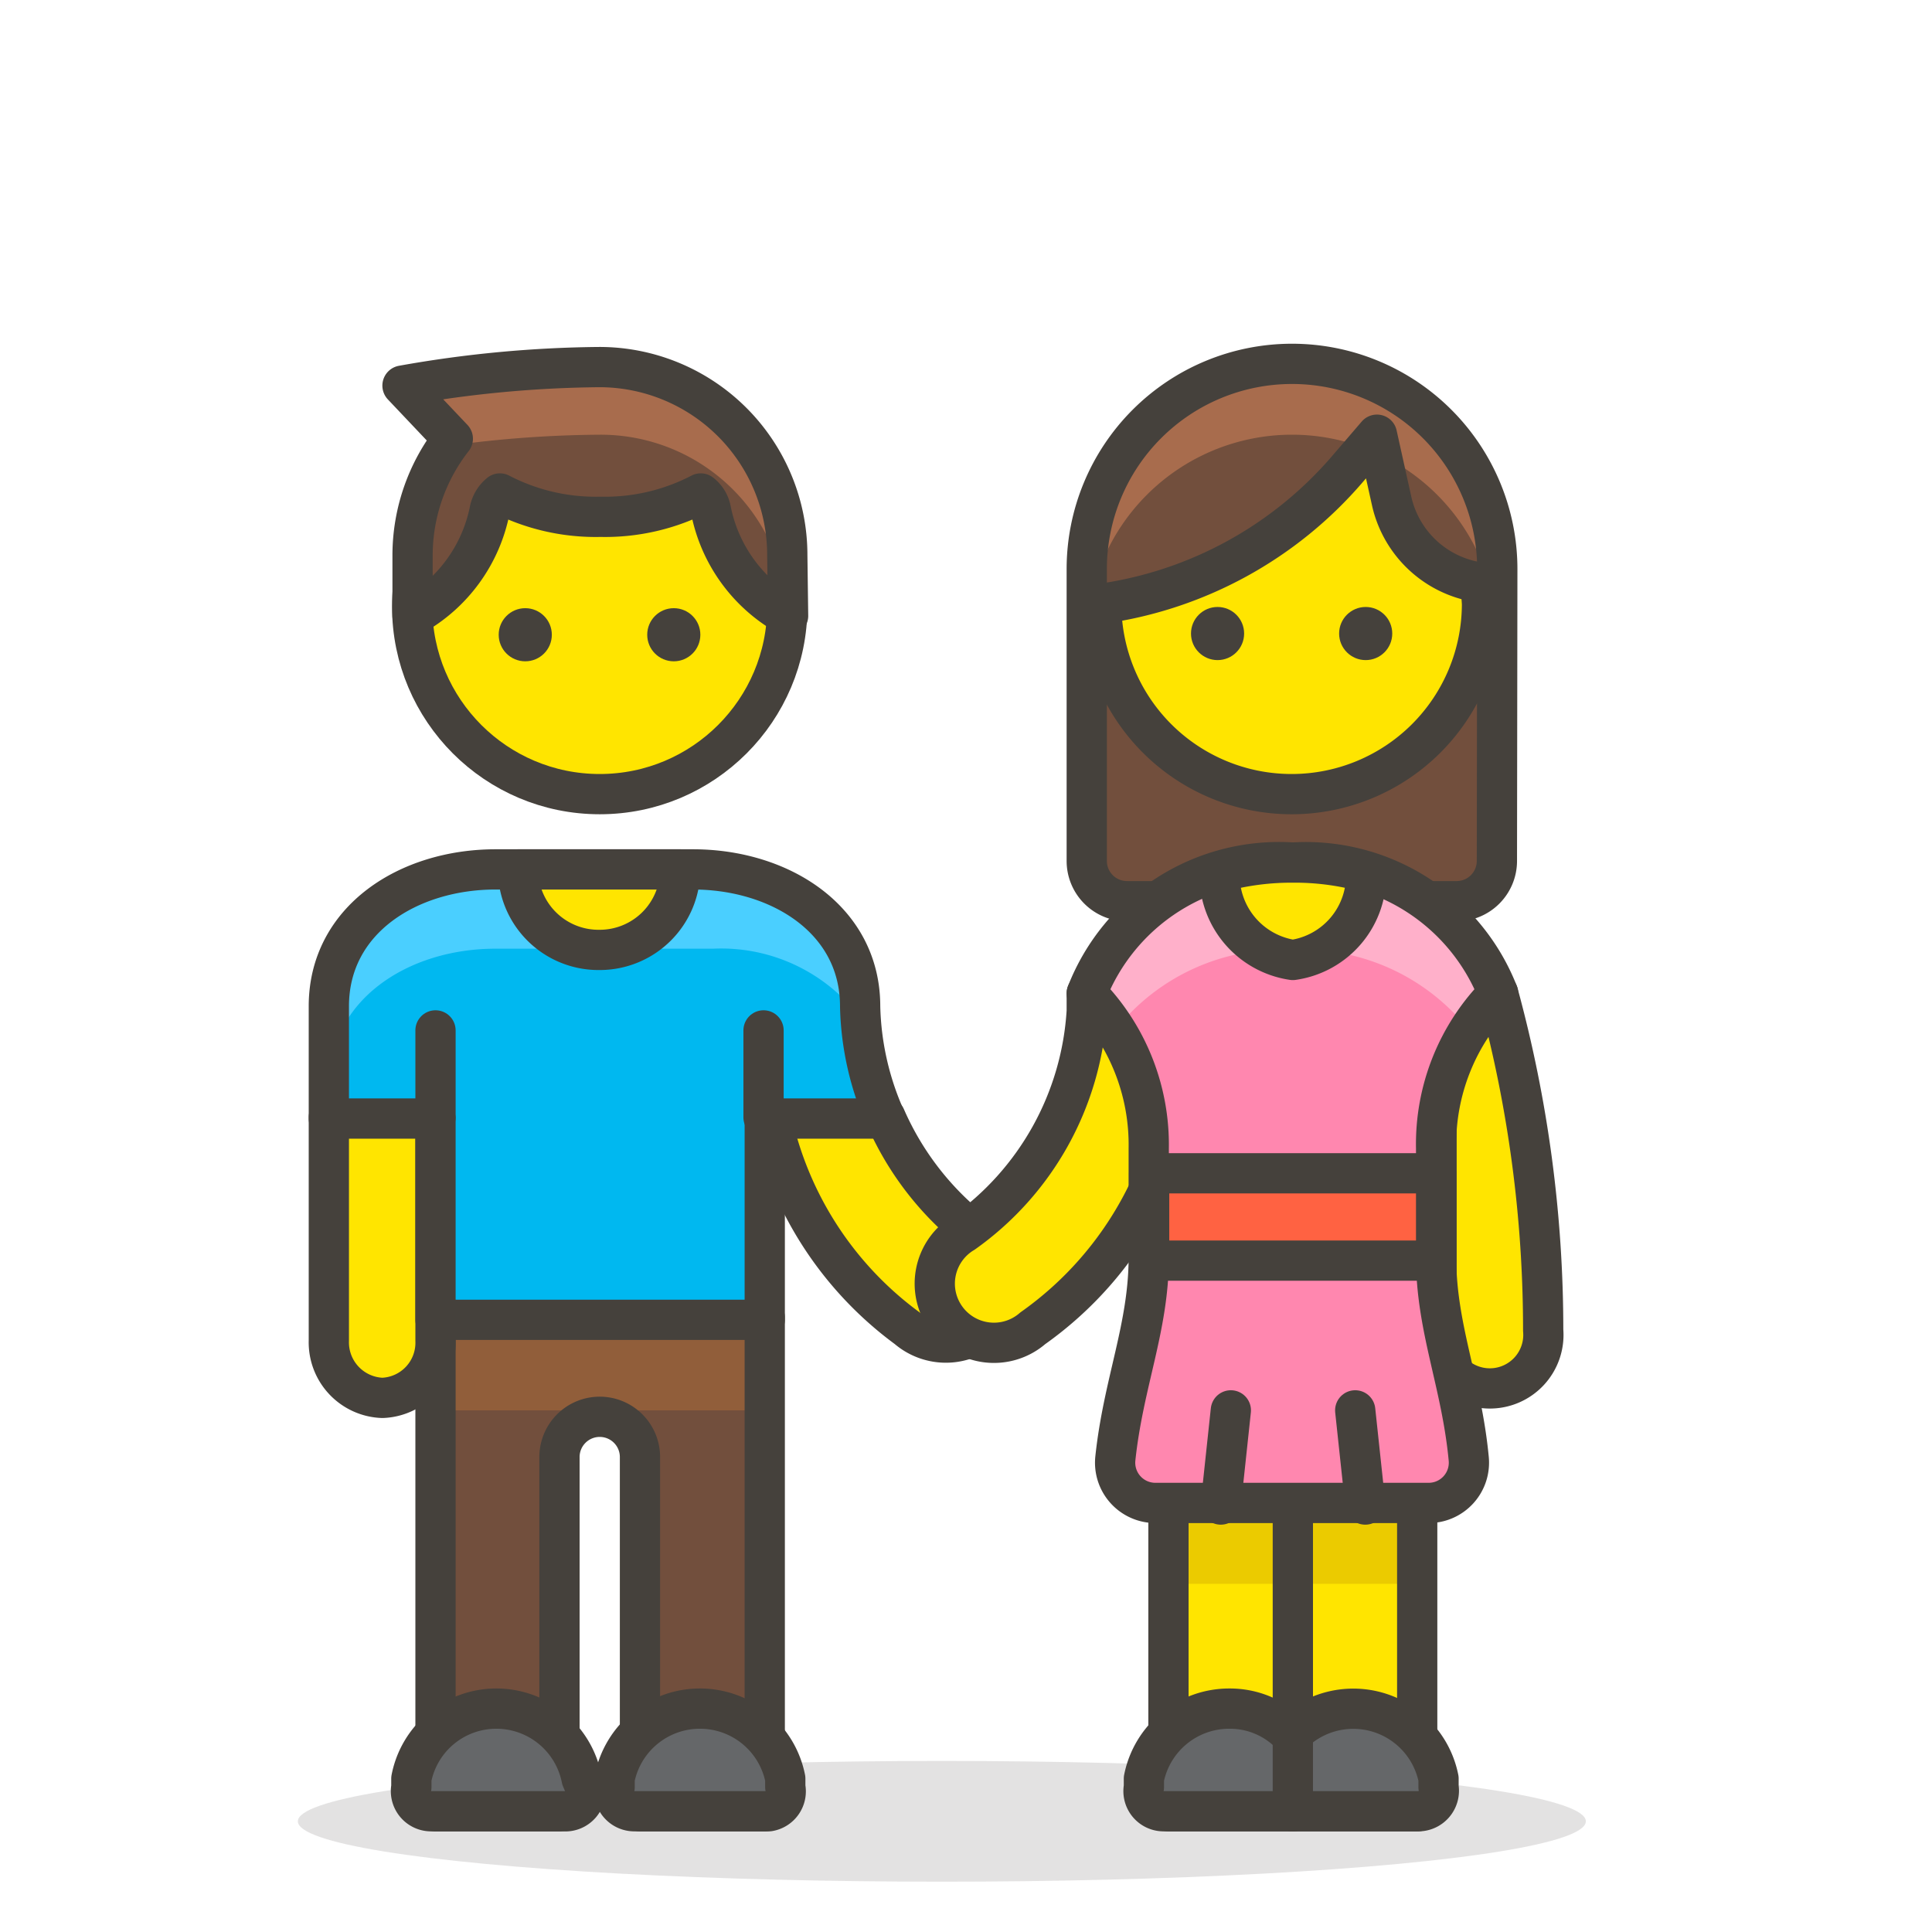
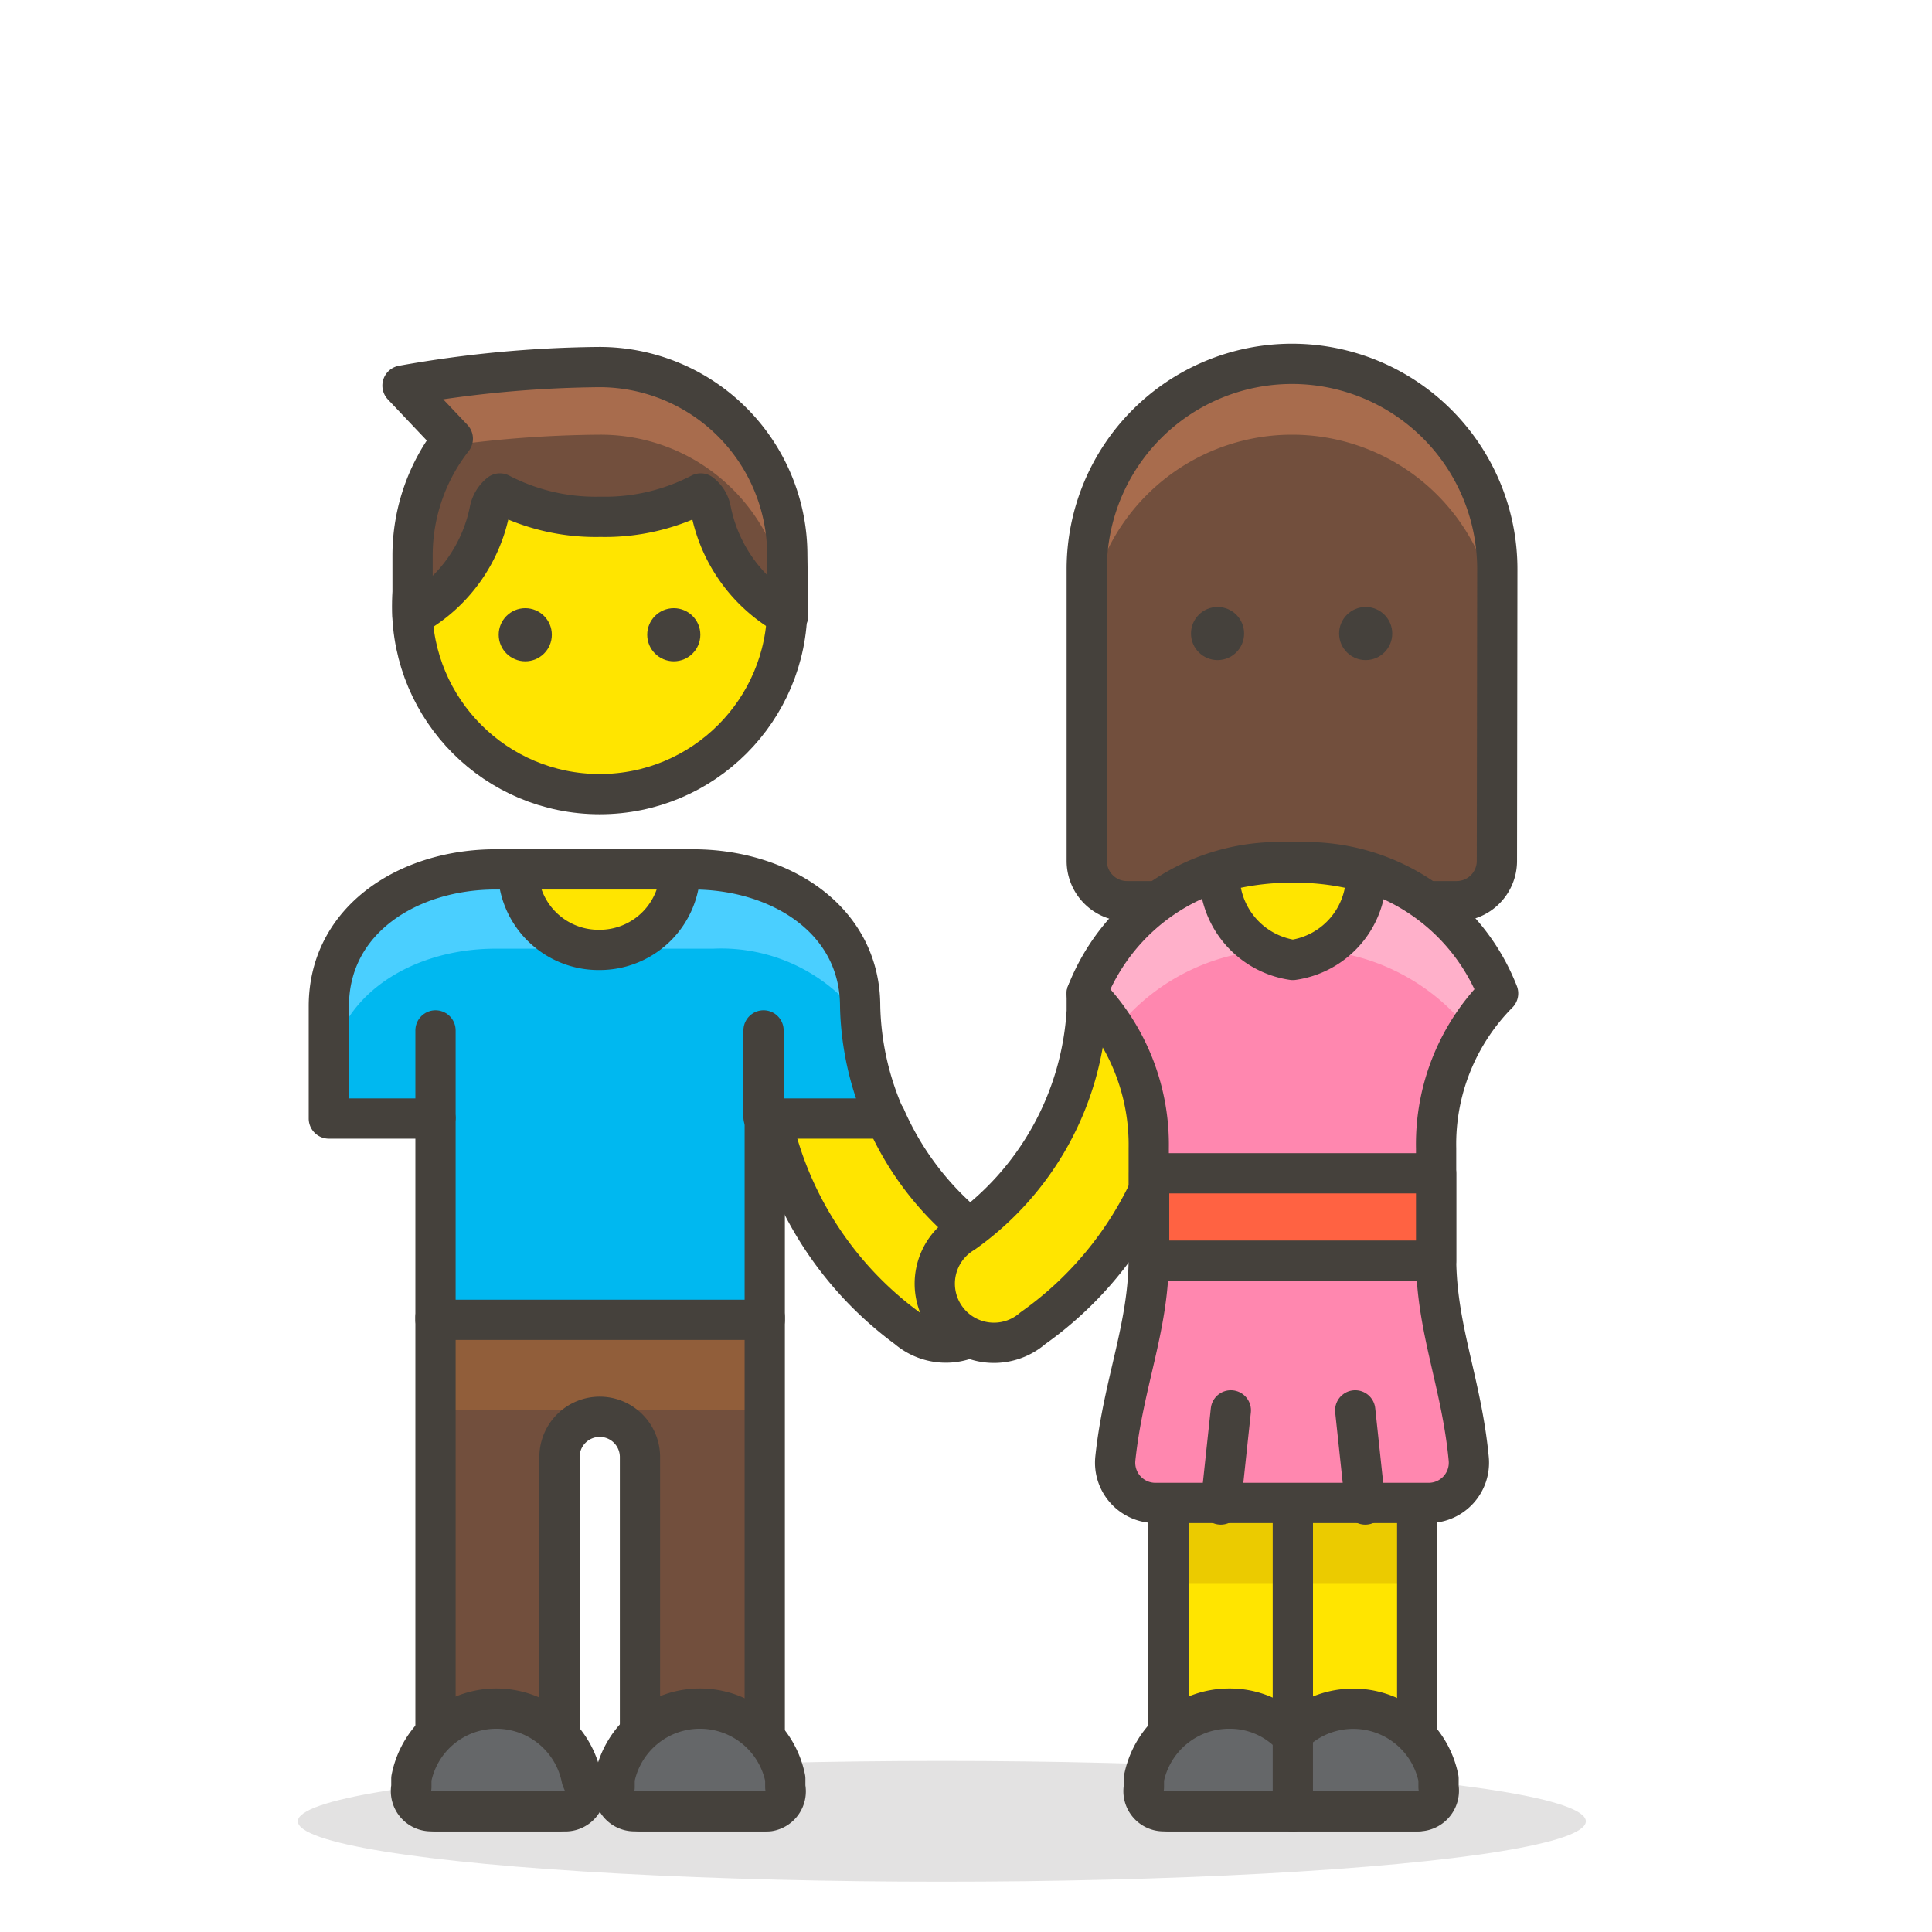
<svg xmlns="http://www.w3.org/2000/svg" id="Icons" viewBox="0 0 48 48">
  <defs>
    <style>.cls-1,.cls-6{fill:#45413c;}.cls-1{opacity:0.15;}.cls-11,.cls-2{fill:#ffe500;}.cls-15,.cls-2,.cls-5,.cls-8{stroke:#45413c;stroke-linecap:round;stroke-linejoin:round;}.cls-3{fill:#724f3d;}.cls-4{fill:#a86c4d;}.cls-5{fill:none;}.cls-7{fill:#915e3a;}.cls-8{fill:#656769;}.cls-9{fill:#00b8f0;}.cls-10{fill:#4acfff;}.cls-12{fill:#ebcb00;}.cls-13{fill:#ff87af;}.cls-14{fill:#ffb0ca;}.cls-15{fill:#ff6242;}</style>
  </defs>
  <title>279-man-and-woman-holding-hands-1</title>
  <ellipse id="_Ellipse_" data-name="&lt;Ellipse&gt;" class="cls-1" cx="23.4" cy="45.25" rx="16" ry="1.5" />
  <circle id="_Path_" data-name="&lt;Path&gt;" class="cls-2" cx="14.9" cy="15.07" r="4.66" />
  <path id="_Path_2" data-name="&lt;Path&gt;" class="cls-3" d="M14.9,9.12h0A29,29,0,0,0,10,9.58l1.25,1.32a4.71,4.71,0,0,0-1,2.89V15.3a3.86,3.86,0,0,0,1.92-2.64.73.73,0,0,1,.25-.4,5.16,5.16,0,0,0,2.5.58,5.15,5.15,0,0,0,2.49-.58.67.67,0,0,1,.25.4,3.86,3.86,0,0,0,1.92,2.64V13.79A4.67,4.67,0,0,0,14.9,9.12Z" />
  <g id="_Group_" data-name="&lt;Group&gt;">
    <path id="_Path_3" data-name="&lt;Path&gt;" class="cls-4" d="M14.9,9.12h0A29,29,0,0,0,10,9.58l1.25,1.32-.13.18a28.3,28.3,0,0,1,3.8-.28h0a4.65,4.65,0,0,1,4.65,4.5h0V13.79A4.67,4.67,0,0,0,14.9,9.12Z" />
  </g>
  <path id="_Path_4" data-name="&lt;Path&gt;" class="cls-5" d="M19.56,13.79A4.67,4.67,0,0,0,14.9,9.12,29,29,0,0,0,10,9.58l1.25,1.32a4.71,4.71,0,0,0-1,2.89V15.3a3.86,3.86,0,0,0,1.92-2.64.73.73,0,0,1,.25-.4,5.16,5.16,0,0,0,2.5.58,5.15,5.15,0,0,0,2.49-.58.67.67,0,0,1,.25.4,3.86,3.86,0,0,0,1.92,2.64Z" />
  <circle id="_Path_5" data-name="&lt;Path&gt;" class="cls-6" cx="13.05" cy="15.77" r="0.66" />
  <circle id="_Path_6" data-name="&lt;Path&gt;" class="cls-6" cx="16.74" cy="15.77" r="0.66" />
  <path id="_Path_7" data-name="&lt;Path&gt;" class="cls-3" d="M10.82,32.73h0V45H13.9V36.2a1,1,0,0,1,1-1h0a1,1,0,0,1,1,1V45H19V32.73Z" />
  <polygon id="_Path_8" data-name="&lt;Path&gt;" class="cls-7" points="10.82 32.73 10.82 32.73 10.82 35.04 10.82 35.04 18.97 35.04 18.97 32.73 10.82 32.73" />
  <path id="_Path_9" data-name="&lt;Path&gt;" class="cls-5" d="M10.82,32.73h0V45H13.9V36.2a1,1,0,0,1,1-1h0a1,1,0,0,1,1,1V45H19V32.73Z" />
  <path id="_Path_10" data-name="&lt;Path&gt;" class="cls-8" d="M14.53,44.38A.5.5,0,0,1,14,45H10.71a.5.5,0,0,1-.49-.6l0-.21a2.15,2.15,0,0,1,2.11-1.74h0a2.16,2.16,0,0,1,2.12,1.74Z" />
  <path id="_Path_11" data-name="&lt;Path&gt;" class="cls-8" d="M19.1,45H15.76a.5.5,0,0,1-.49-.6l0-.21a2.16,2.16,0,0,1,2.12-1.74h0a2.16,2.16,0,0,1,2.12,1.74l0,.21A.5.5,0,0,1,19.1,45Z" />
  <path class="cls-2" d="M24.31,30.69A7.38,7.38,0,0,1,22,27.76H19.16A8.75,8.75,0,0,0,22.54,33a1.47,1.47,0,1,0,1.77-2.34Z" />
-   <path id="_Path_12" data-name="&lt;Path&gt;" class="cls-2" d="M8.17,27.76v5.55A1.38,1.38,0,0,0,9.5,34.73h0a1.37,1.37,0,0,0,1.32-1.42V27.76Z" />
  <g id="_Group_2" data-name="&lt;Group&gt;">
    <path id="_Path_13" data-name="&lt;Path&gt;" class="cls-9" d="M21.37,25c0-2.16-2-3.4-4.15-3.4H12.31c-2.15,0-4.14,1.24-4.14,3.4v2.79h2.65v5H19v-5h3A7.2,7.2,0,0,1,21.37,25Z" />
  </g>
  <path class="cls-10" d="M12.31,23.57h5.41a4.32,4.32,0,0,1,3.66,1.73c0-.11,0-.22,0-.33,0-2.16-2-3.4-4.15-3.4H12.31c-2.15,0-4.14,1.24-4.14,3.4v2C8.17,24.82,10.16,23.57,12.31,23.57Z" />
  <g id="_Group_3" data-name="&lt;Group&gt;">
    <path id="_Path_14" data-name="&lt;Path&gt;" class="cls-5" d="M21.37,25c0-2.16-2-3.4-4.15-3.4H12.31c-2.15,0-4.14,1.24-4.14,3.4v2.79h2.65v5H19v-5h3A7.2,7.2,0,0,1,21.37,25Z" />
  </g>
  <line id="_Path_15" data-name="&lt;Path&gt;" class="cls-5" x1="10.82" y1="27.76" x2="10.82" y2="25.6" />
  <line id="_Path_16" data-name="&lt;Path&gt;" class="cls-5" x1="18.97" y1="27.76" x2="18.97" y2="25.6" />
  <path id="_Path_17" data-name="&lt;Path&gt;" class="cls-2" d="M14.9,23.6a2,2,0,0,0,2-2H12.87A2,2,0,0,0,14.9,23.6Z" />
-   <path id="_Path_18" data-name="&lt;Path&gt;" class="cls-2" d="M37.22,24.68a31.77,31.77,0,0,1,1.12,8.37,1.33,1.33,0,1,1-2.65,0V24.68Z" />
  <rect id="_Rectangle_" data-name="&lt;Rectangle&gt;" class="cls-11" x="32.12" y="31.75" width="3.09" height="13.25" transform="translate(67.33 76.75) rotate(-180)" />
  <rect id="_Rectangle_2" data-name="&lt;Rectangle&gt;" class="cls-12" x="32.12" y="31.75" width="3.09" height="7.6" transform="translate(67.33 71.1) rotate(-180)" />
  <rect id="_Rectangle_3" data-name="&lt;Rectangle&gt;" class="cls-5" x="32.12" y="31.75" width="3.09" height="13.25" transform="translate(67.33 76.75) rotate(-180)" />
  <rect id="_Rectangle_4" data-name="&lt;Rectangle&gt;" class="cls-11" x="29.03" y="31.75" width="3.09" height="13.25" transform="translate(61.15 76.75) rotate(-180)" />
  <rect id="_Rectangle_5" data-name="&lt;Rectangle&gt;" class="cls-12" x="29.03" y="31.75" width="3.09" height="7.6" transform="translate(61.15 71.1) rotate(-180)" />
  <rect id="_Rectangle_6" data-name="&lt;Rectangle&gt;" class="cls-5" x="29.03" y="31.75" width="3.09" height="13.25" transform="translate(61.15 76.75) rotate(-180)" />
  <path id="_Path_19" data-name="&lt;Path&gt;" class="cls-8" d="M28.42,44.4l0-.21a2.16,2.16,0,0,1,2.12-1.74,2.11,2.11,0,0,1,1.54.65,2.16,2.16,0,0,1,3.66,1.09l0,.21a.51.51,0,0,1-.5.6H28.91A.5.5,0,0,1,28.42,44.4Z" />
  <path id="_Path_20" data-name="&lt;Path&gt;" class="cls-3" d="M37.19,21.39a1,1,0,0,1-1,1H28a1,1,0,0,1-1-1V14.14a5.1,5.1,0,0,1,10.2,0Z" />
-   <path class="cls-4" d="M32.09,9.05A5.09,5.09,0,0,0,27,14.14V15.9a5.1,5.1,0,1,1,10.2,0V14.14A5.09,5.09,0,0,0,32.09,9.05Z" />
+   <path class="cls-4" d="M32.09,9.05A5.09,5.09,0,0,0,27,14.14V15.9a5.1,5.1,0,1,1,10.2,0A5.09,5.09,0,0,0,32.09,9.05Z" />
  <path id="_Path_21" data-name="&lt;Path&gt;" class="cls-5" d="M37.19,21.39a1,1,0,0,1-1,1H28a1,1,0,0,1-1-1V14.14a5.1,5.1,0,0,1,10.2,0Z" />
-   <path id="_Path_22" data-name="&lt;Path&gt;" class="cls-2" d="M34.21,10.8l-.73.85A9.87,9.87,0,0,1,27.36,15a4.73,4.73,0,1,0,9.46,0,4.52,4.52,0,0,0-.06-.53,2.62,2.62,0,0,1-2.18-2Z" />
  <circle id="_Path_23" data-name="&lt;Path&gt;" class="cls-6" cx="30.25" cy="15.74" r="0.66" />
  <circle id="_Path_24" data-name="&lt;Path&gt;" class="cls-6" cx="33.93" cy="15.74" r="0.66" />
  <path id="_Path_25" data-name="&lt;Path&gt;" class="cls-2" d="M27,24.68l0,.44a7.29,7.29,0,0,1-3.06,5.51A1.47,1.47,0,1,0,25.66,33a8.83,8.83,0,0,0,3.73-7h0Z" />
  <path class="cls-13" d="M35.68,31.24V28.53a5.32,5.32,0,0,1,1.54-3.85,5.13,5.13,0,0,0-5.1-3.25A5.13,5.13,0,0,0,27,24.68a5.36,5.36,0,0,1,1.54,3.85v2.71c0,1.74-.63,3.11-.83,5a1,1,0,0,0,1,1.1h6.78a1,1,0,0,0,1-1.1C36.31,34.35,35.68,33,35.68,31.24Z" />
  <path class="cls-14" d="M32.12,23.6a5.25,5.25,0,0,1,4.38,2,4.45,4.45,0,0,1,.72-.9,5.13,5.13,0,0,0-5.1-3.25A5.13,5.13,0,0,0,27,24.68a4.45,4.45,0,0,1,.72.9A5.25,5.25,0,0,1,32.12,23.6Z" />
  <path class="cls-5" d="M35.68,31.24V28.53a5.32,5.32,0,0,1,1.54-3.85,5.13,5.13,0,0,0-5.1-3.25A5.13,5.13,0,0,0,27,24.68a5.36,5.36,0,0,1,1.54,3.85v2.71c0,1.74-.63,3.11-.83,5a1,1,0,0,0,1,1.1h6.78a1,1,0,0,0,1-1.1C36.31,34.35,35.68,33,35.68,31.24Z" />
  <rect id="_Rectangle_7" data-name="&lt;Rectangle&gt;" class="cls-15" x="28.56" y="29.15" width="7.13" height="2.17" transform="translate(64.24 60.47) rotate(-180)" />
  <line id="_Path_26" data-name="&lt;Path&gt;" class="cls-5" x1="32.12" y1="43.1" x2="32.12" y2="45" />
  <line id="_Path_27" data-name="&lt;Path&gt;" class="cls-5" x1="30.33" y1="37.38" x2="30.58" y2="35.04" />
  <line id="_Path_28" data-name="&lt;Path&gt;" class="cls-5" x1="33.92" y1="37.38" x2="33.67" y2="35.04" />
  <path class="cls-2" d="M32.12,21.43a6.72,6.72,0,0,0-1.82.24,2.13,2.13,0,0,0,1.82,2.18,2.12,2.12,0,0,0,1.82-2.18A6.62,6.62,0,0,0,32.12,21.43Z" />
</svg>